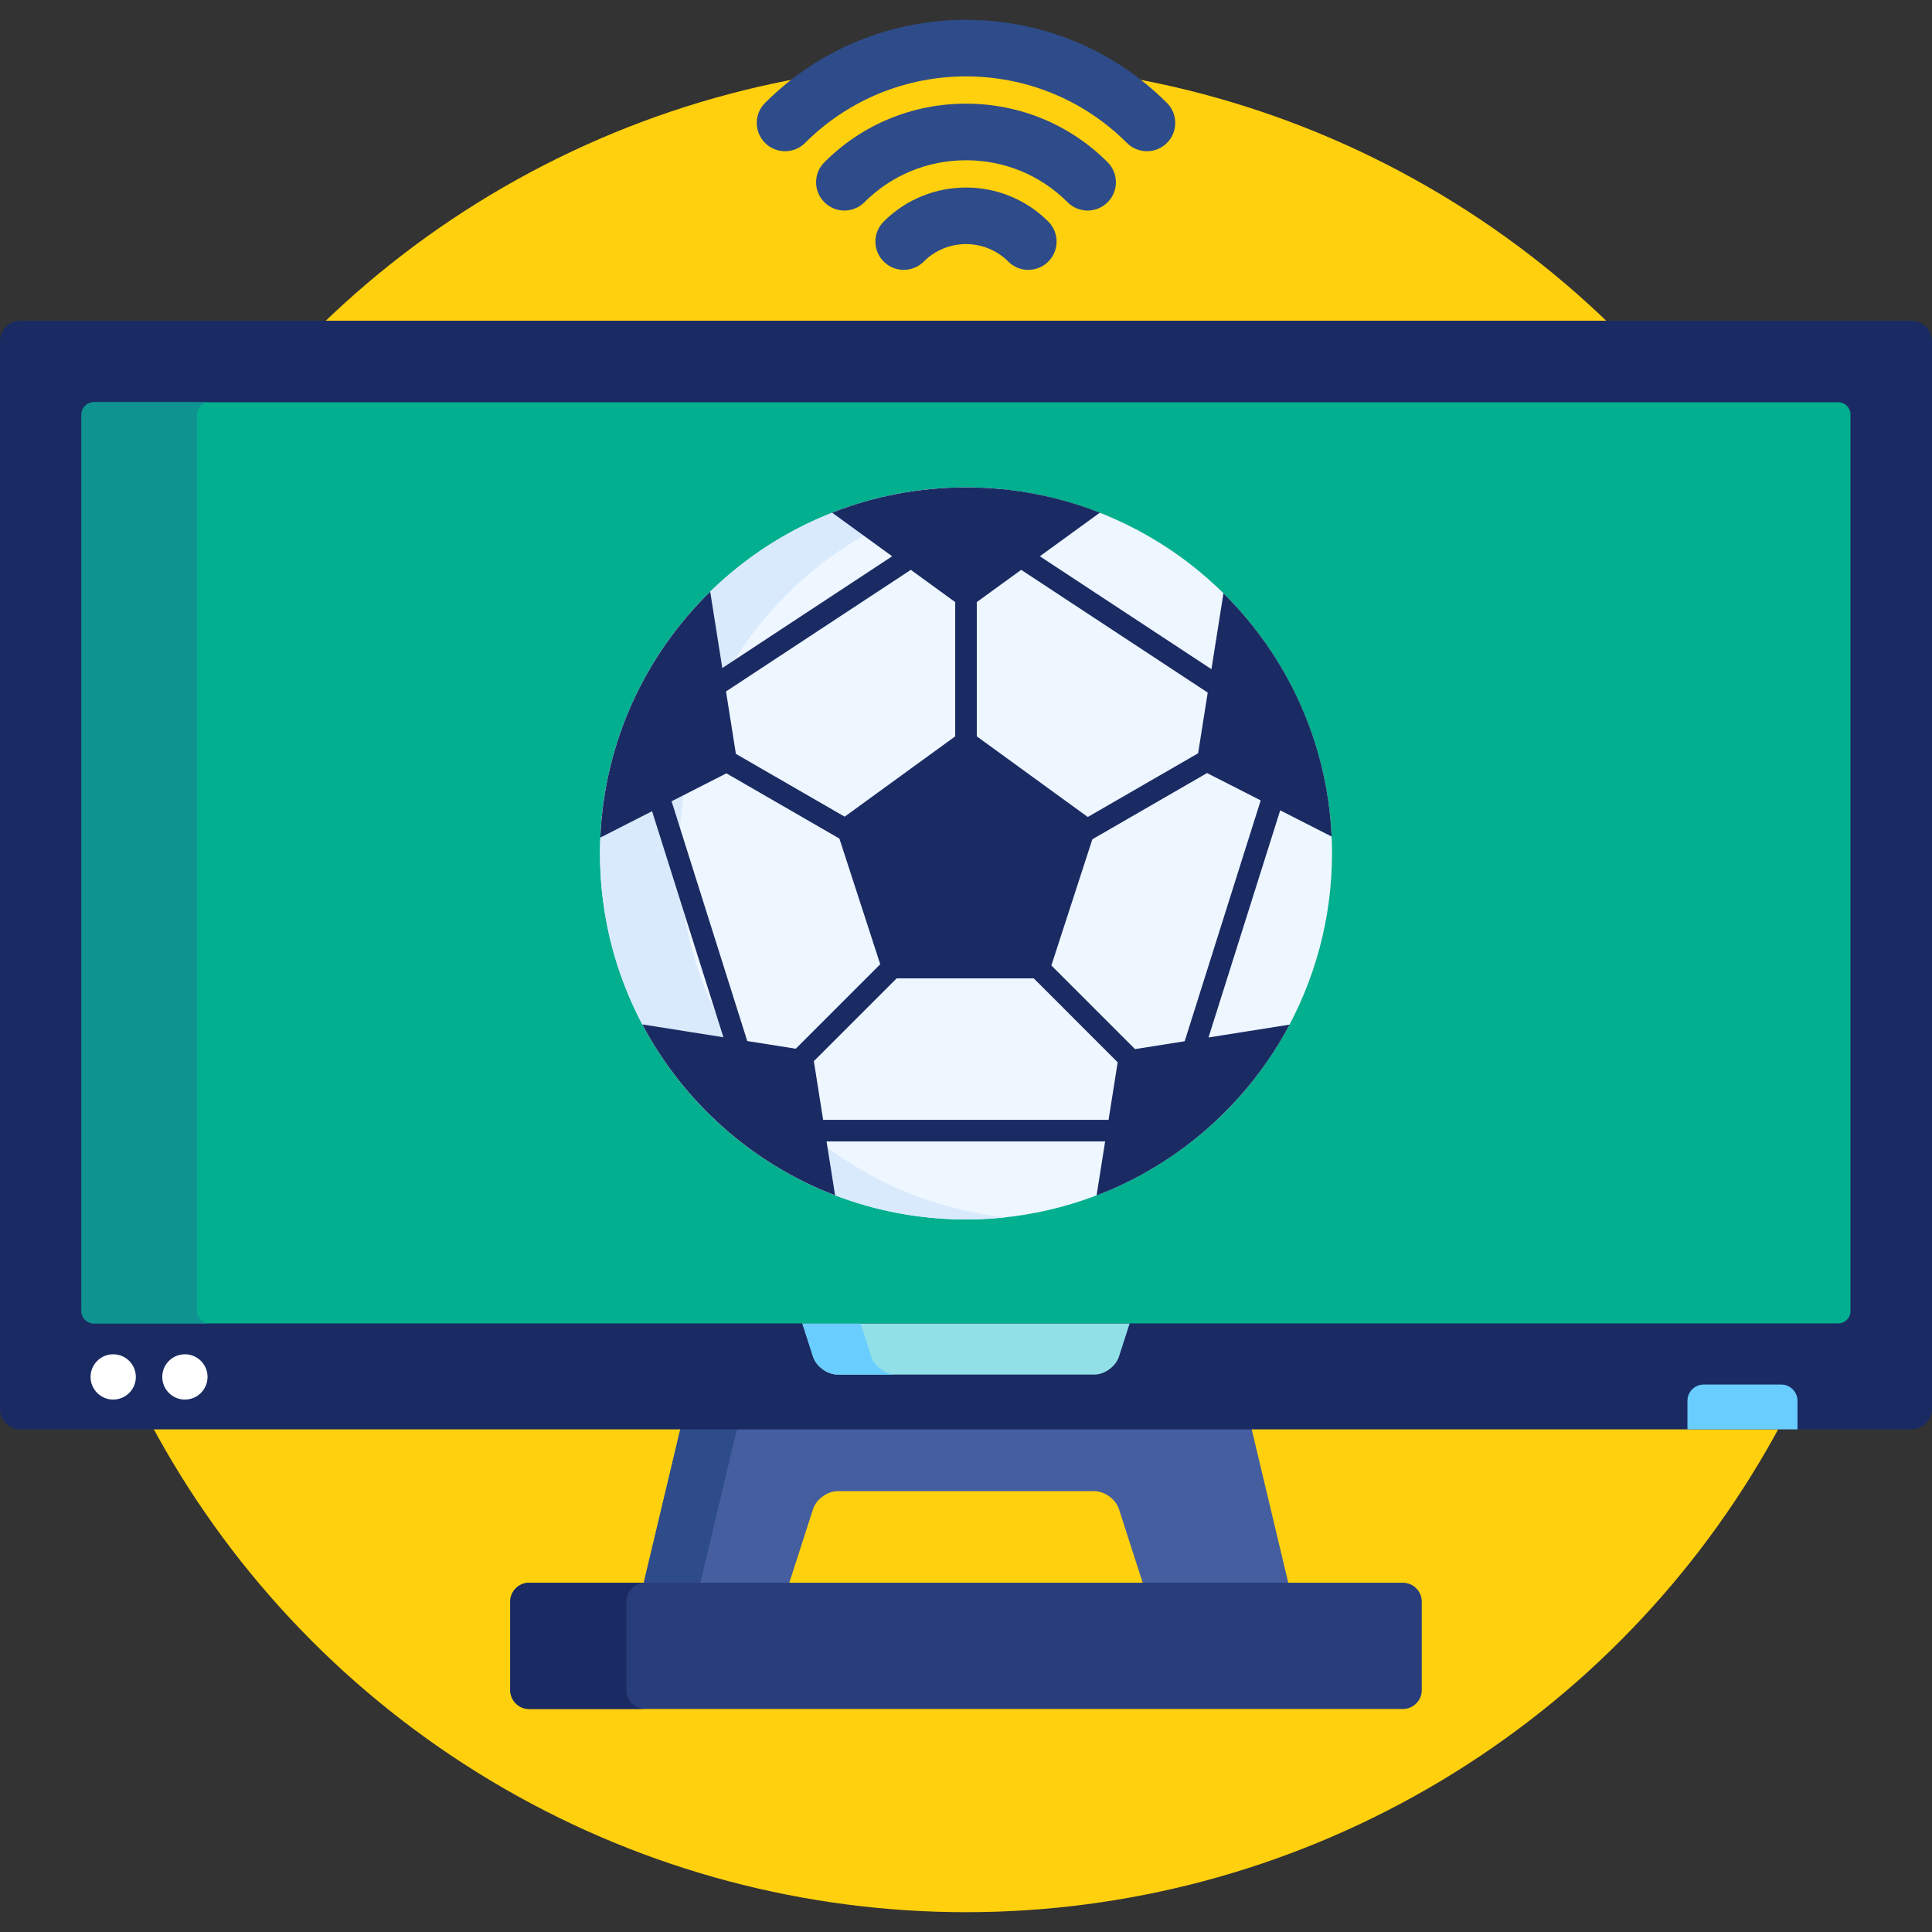
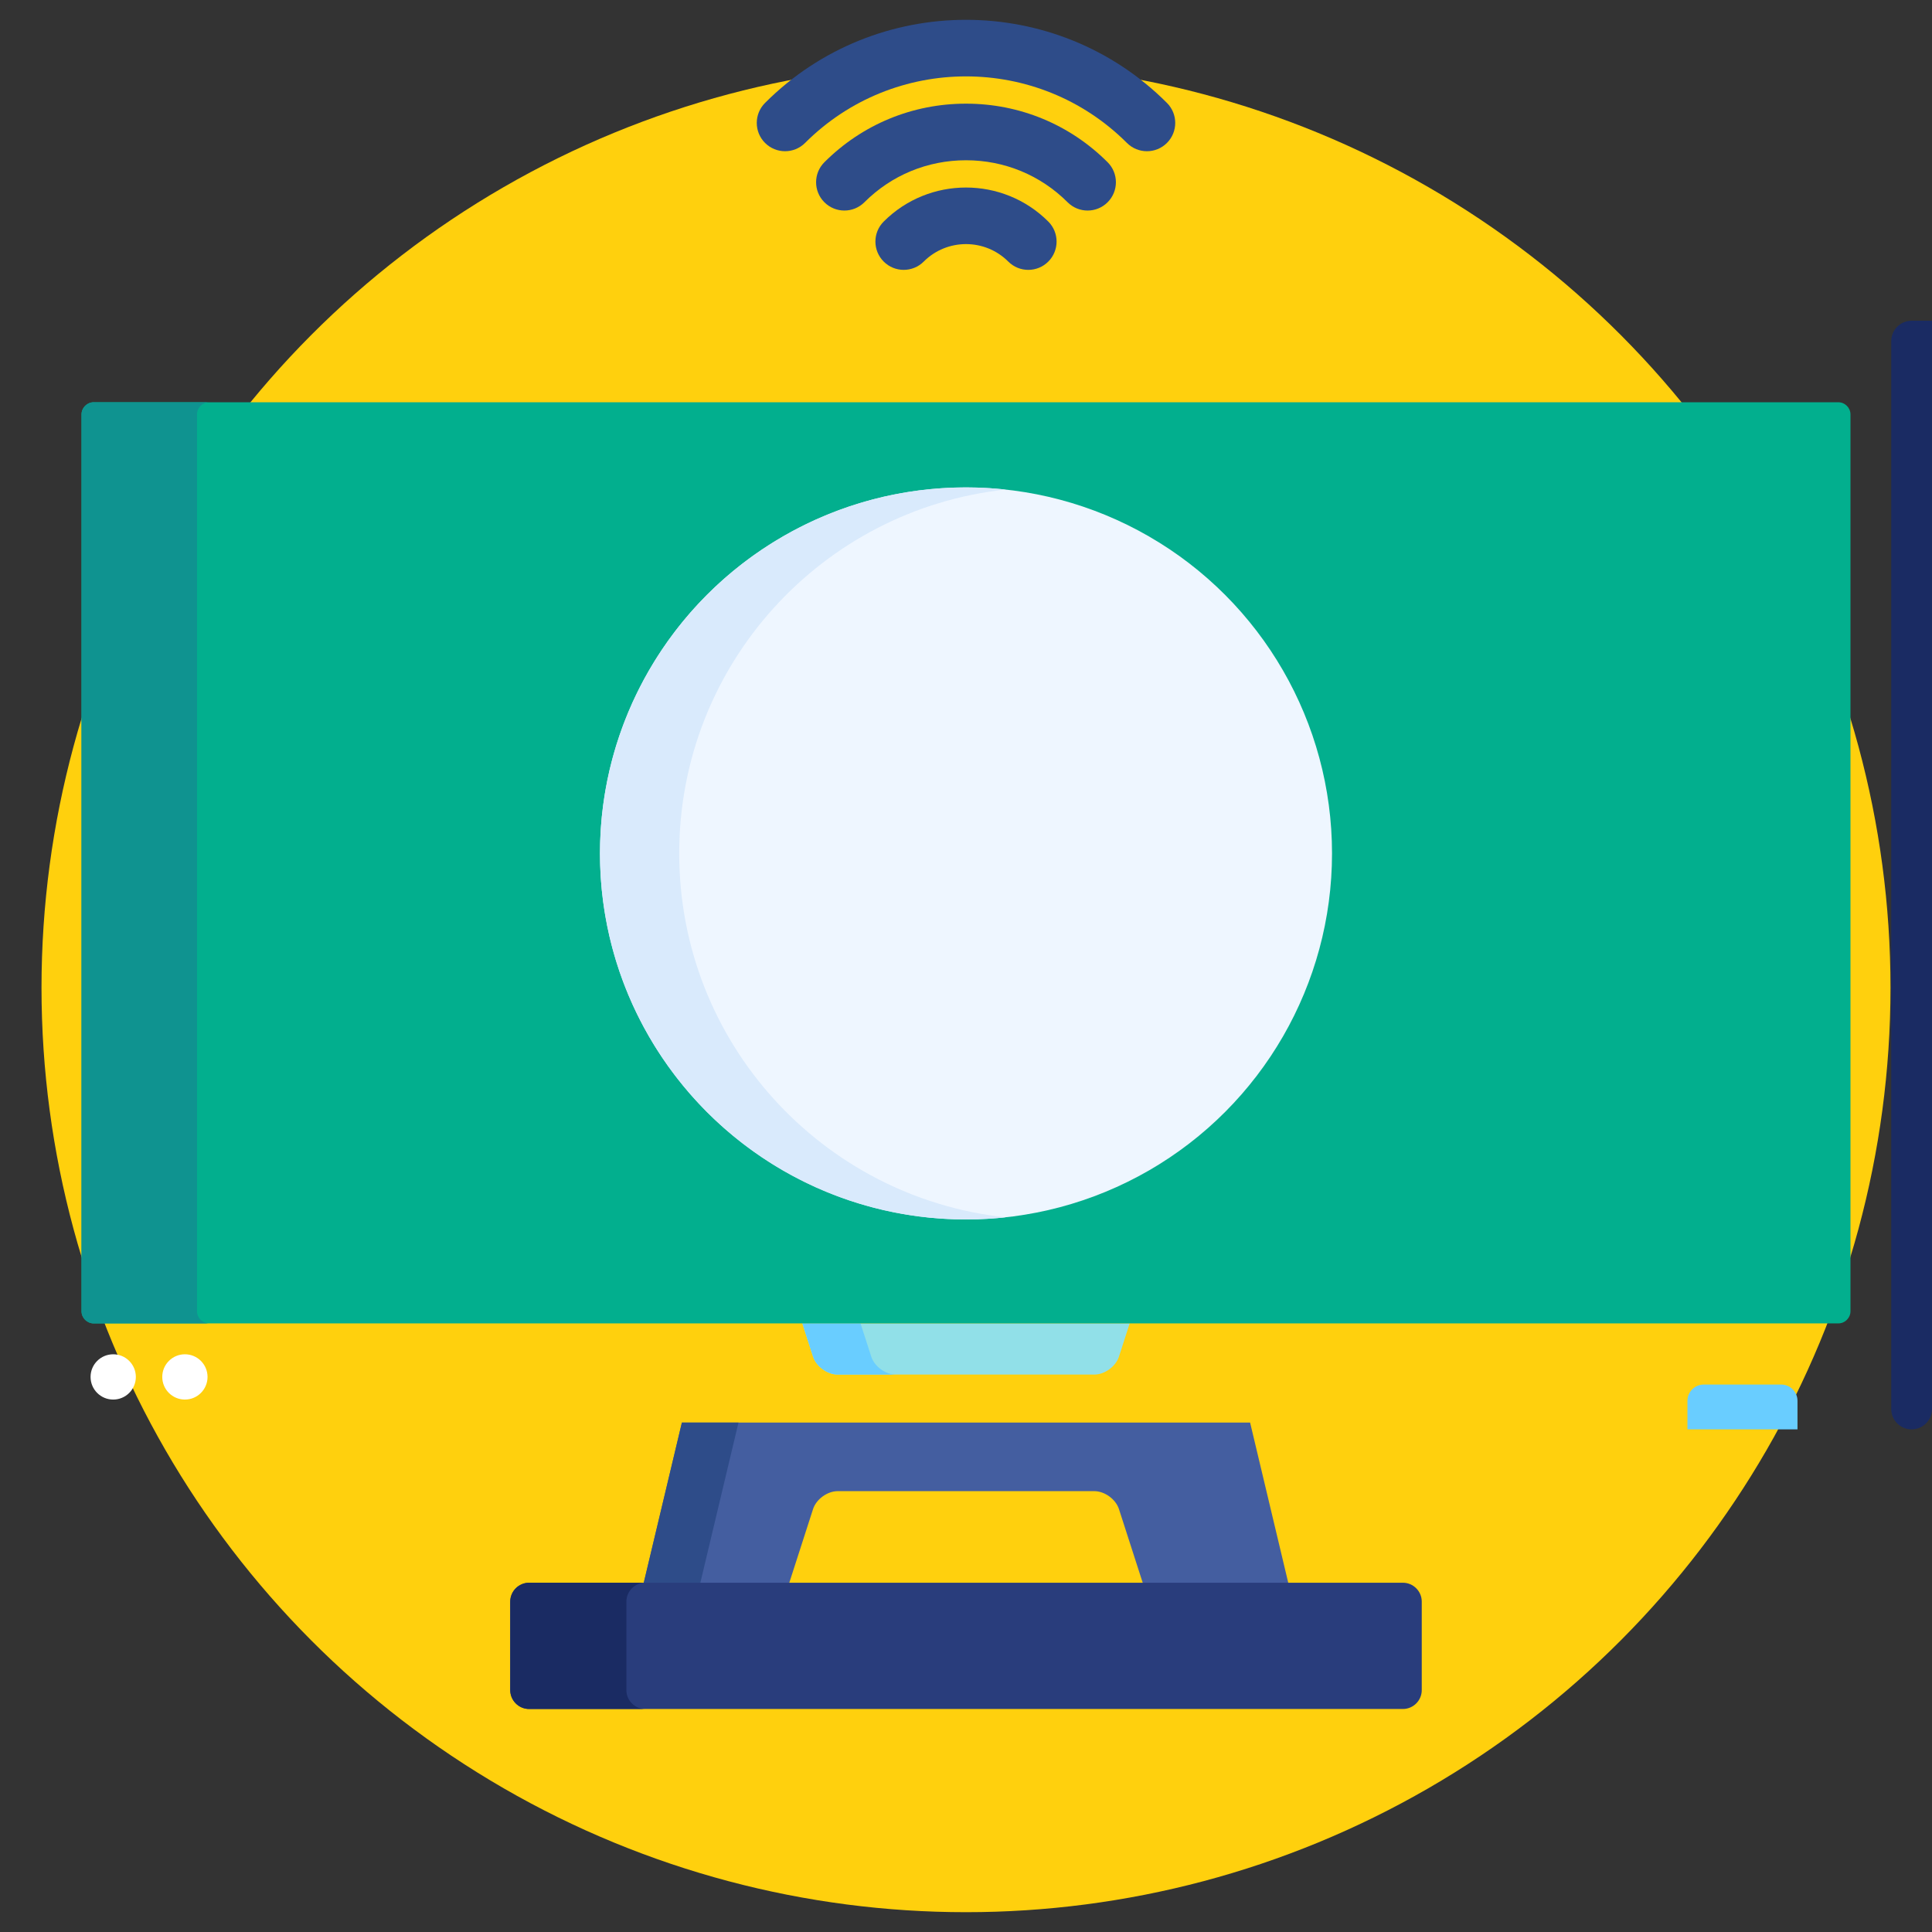
<svg xmlns="http://www.w3.org/2000/svg" version="1.1" id="Capa_1" x="0px" y="0px" viewBox="0 0 512 512" style="enable-background:new 0 0 512 512;" xml:space="preserve">
  <rect x="0" y="0" width="512" height="512" fill="#333333" stroke="none" />
  <circle style="fill:#FFD00D;" cx="256" cy="261.749" r="245" />
  <path style="fill:#445EA0;" d="M215.465,399.929c0.844-2.617,3.785-4.758,6.535-4.758h68c2.75,0,5.691,2.141,6.535,4.758  l6.648,20.609h38.476l-10.367-43.541H180.708l-10.367,43.541h38.476L215.465,399.929z" />
  <g>
    <path style="fill:#2E4C89;" d="M303.949,40.077c-1.919,0-3.839-0.732-5.303-2.197c-23.516-23.515-61.776-23.515-85.292,0   c-2.929,2.929-7.678,2.929-10.606,0c-2.929-2.929-2.929-7.678,0-10.606c29.363-29.363,77.142-29.363,106.505,0   c2.929,2.929,2.929,7.678,0,10.606C307.788,39.344,305.869,40.077,303.949,40.077z" />
    <path style="fill:#2E4C89;" d="M288.228,55.798c-1.919,0-3.839-0.732-5.303-2.197C275.747,46.423,266.185,42.47,256,42.47   s-19.747,3.953-26.925,11.131c-2.929,2.929-7.678,2.929-10.606,0c-2.929-2.929-2.929-7.678,0-10.606   C228.48,32.983,241.809,27.47,256,27.47c14.191,0,27.52,5.514,37.531,15.525c2.929,2.929,2.929,7.678,0,10.606   C292.067,55.065,290.147,55.798,288.228,55.798z" />
    <path style="fill:#2E4C89;" d="M272.507,71.519c-1.919,0-3.839-0.732-5.303-2.197c-6.178-6.178-16.23-6.178-22.407,0   c-2.929,2.929-7.678,2.929-10.607,0s-2.929-7.678,0-10.606c12.026-12.026,31.594-12.026,43.62,0c2.929,2.929,2.929,7.678,0,10.606   C276.346,70.786,274.426,71.519,272.507,71.519z" />
    <polygon style="fill:#2E4C89;" points="185.341,420.538 195.708,376.997 180.708,376.997 170.341,420.538  " />
  </g>
  <path style="fill:#293D7C;" d="M376.78,447.9c0,2.75-2.25,5-5,5H140.22c-2.75,0-5-2.25-5-5v-23.459c0-2.75,2.25-5,5-5h231.56  c2.75,0,5,2.25,5,5V447.9z" />
  <g>
    <path style="fill:#1A2B63;" d="M166,447.9v-23.459c0-2.75,2.25-5,5-5h-30.78c-2.75,0-5,2.25-5,5V447.9c0,2.75,2.25,5,5,5H171   C168.25,452.9,166,450.65,166,447.9z" />
-     <path style="fill:#1A2B63;" d="M512,373.402c0,2.971-2.43,5.401-5.401,5.401H5.401c-2.971,0-5.401-2.43-5.401-5.401V90.398   c0-2.971,2.43-5.401,5.401-5.401h501.198c2.971,0,5.401,2.43,5.401,5.401V373.402z" />
+     <path style="fill:#1A2B63;" d="M512,373.402c0,2.971-2.43,5.401-5.401,5.401c-2.971,0-5.401-2.43-5.401-5.401V90.398   c0-2.971,2.43-5.401,5.401-5.401h501.198c2.971,0,5.401,2.43,5.401,5.401V373.402z" />
  </g>
  <path style="fill:#91E0E8;" d="M212.626,350.718l2.838,8.799c0.844,2.617,3.785,4.759,6.535,4.759h68  c2.75,0,5.691-2.142,6.535-4.759l2.838-8.799H212.626z" />
  <path style="fill:#69CDFF;" d="M230.891,359.517l-2.838-8.799h-15.426l2.838,8.799c0.844,2.617,3.785,4.759,6.535,4.759h15.426  C234.676,364.276,231.735,362.134,230.891,359.517z" />
  <path style="fill:#02AF8E;" d="M24.844,350.718c-1.782,0-3.24-1.458-3.24-3.24V109.841c0-1.782,1.458-3.241,3.24-3.241h462.313  c1.782,0,3.24,1.459,3.24,3.241v237.637c0,1.782-1.458,3.24-3.24,3.24H24.844z" />
  <path style="fill:#0F9390;" d="M52.207,347.478V109.841c0-1.782,1.458-3.241,3.24-3.241H24.844c-1.782,0-3.24,1.459-3.24,3.241  v237.637c0,1.782,1.458,3.24,3.24,3.24h30.604C53.665,350.718,52.207,349.26,52.207,347.478z" />
  <path style="fill:#69CDFF;" d="M472.034,366.921h-20.523c-2.386,0-4.321,1.935-4.321,4.321v7.561h29.165v-7.561  C476.354,368.855,474.42,366.921,472.034,366.921z" />
  <circle style="fill:#EEF6FF;" cx="256" cy="226.169" r="97" />
  <path style="fill:#D9EAFC;" d="M180,226.17c0-50.024,37.868-91.197,86.5-96.433c-3.45-0.371-6.952-0.567-10.5-0.567  c-53.571,0-97,43.428-97,97c0,53.571,43.429,97,97,97c3.548,0,7.05-0.196,10.5-0.567C217.868,317.367,180,276.193,180,226.17z" />
-   <path style="fill:#1A2B63;" d="M339.268,214.749l13.625,6.942c-1.145-25.184-11.89-47.861-28.666-64.464l-3.185,20.114  L275.57,147.42l15.907-11.557c-10.988-4.32-22.956-6.694-35.478-6.694c-12.521,0-24.49,2.374-35.478,6.694l15.907,11.557  l-45.01,29.617l-3.206-20.241c-17.088,16.699-28.029,39.658-29.116,65.17l13.71-6.984l18.906,59.9l-21.494-3.404  c10.925,20.641,29.078,36.862,51.091,45.296l-2.263-14.287h73.827l-2.268,14.319c22.03-8.416,40.202-24.629,51.145-45.269  l-21.48,3.402L339.268,214.749z M313.954,275.941l-13.159,2.084l-22.17-22.17l10.864-33.438l30.392-17.547l14.218,7.243  L313.954,275.941z M320.059,183.545l-2.547,16.085l-29.239,16.882l-29.412-21.368v-35.583l11.763-8.546L320.059,183.545z   M241.376,151.015l11.763,8.546v35.583l-29.295,21.284l-28.823-16.641l-2.62-16.545L241.376,151.015z M177.976,212.348l14.531-7.404  l29.943,17.288l10.821,33.301l-22.386,22.388l-12.855-2.036L177.976,212.348z M218.14,296.764l-2.462-15.545l21.944-21.944h36.331  l22.243,22.245l-2.414,15.244L218.14,296.764L218.14,296.764z" />
  <g>
    <circle style="fill:#FFFFFF;" cx="30" cy="364.899" r="6" />
    <circle style="fill:#FFFFFF;" cx="49" cy="364.899" r="6" />
  </g>
  <g>
</g>
  <g>
</g>
  <g>
</g>
  <g>
</g>
  <g>
</g>
  <g>
</g>
  <g>
</g>
  <g>
</g>
  <g>
</g>
  <g>
</g>
  <g>
</g>
  <g>
</g>
  <g>
</g>
  <g>
</g>
  <g>
</g>
</svg>